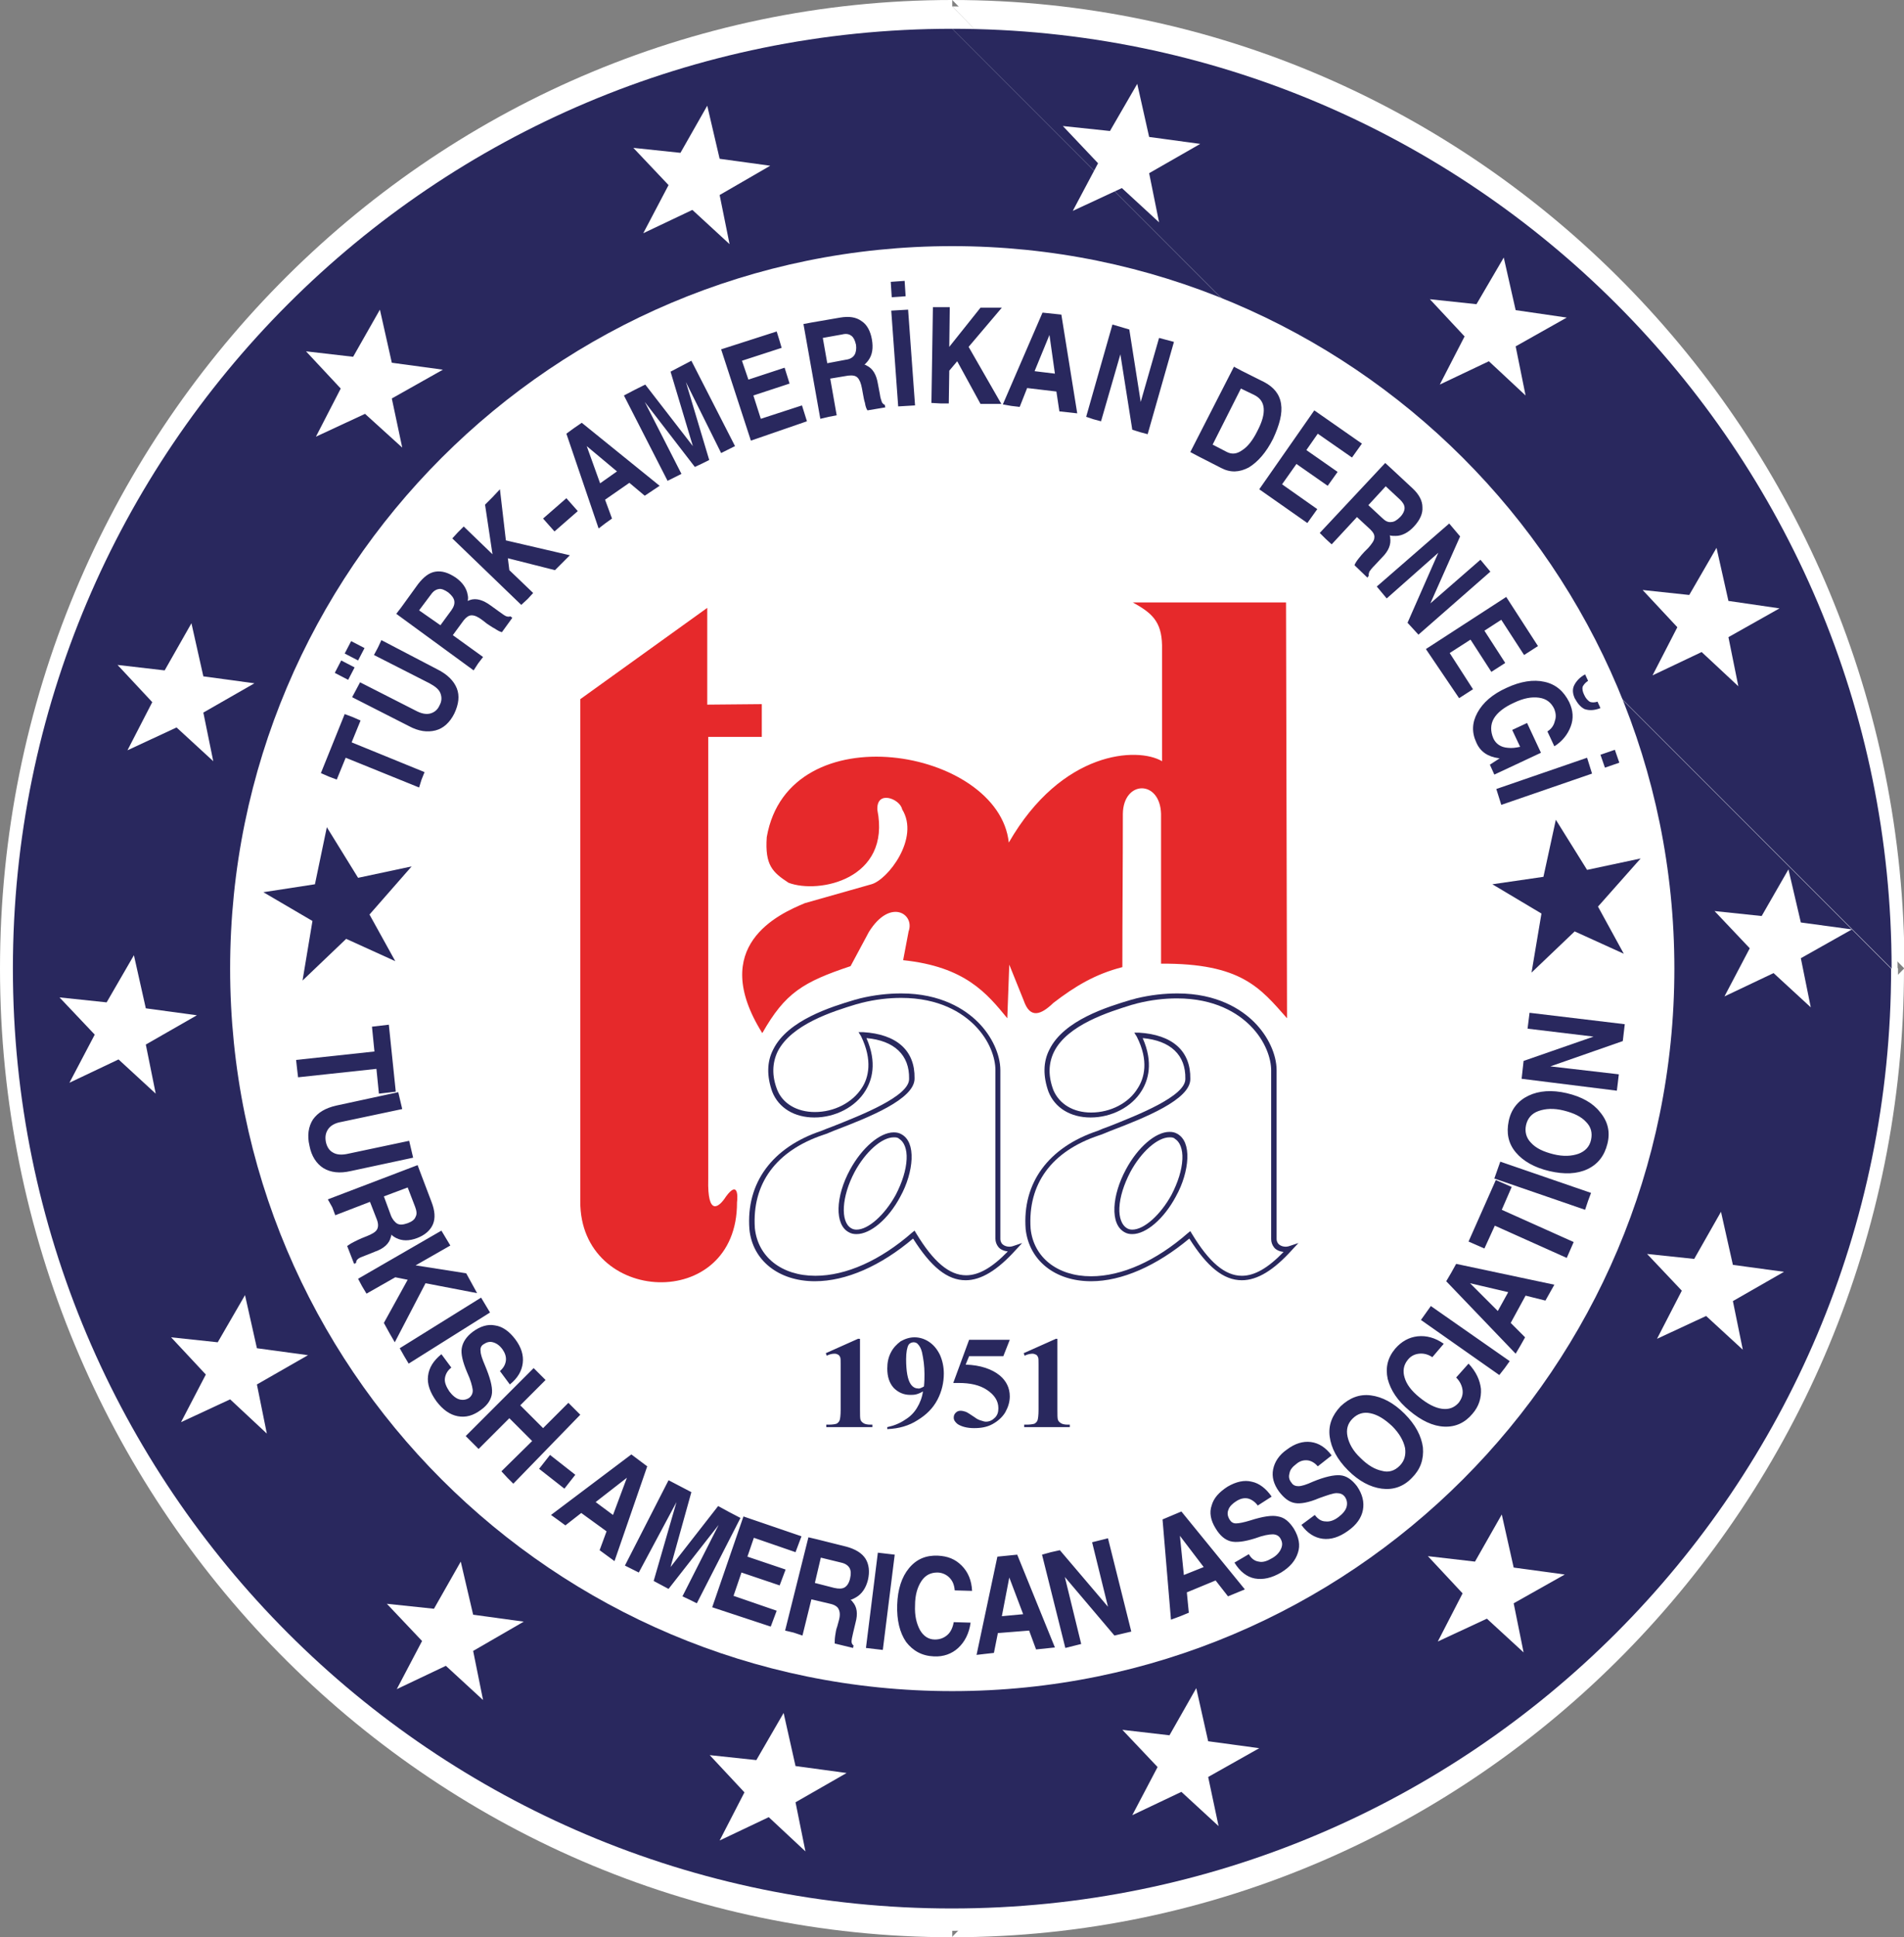
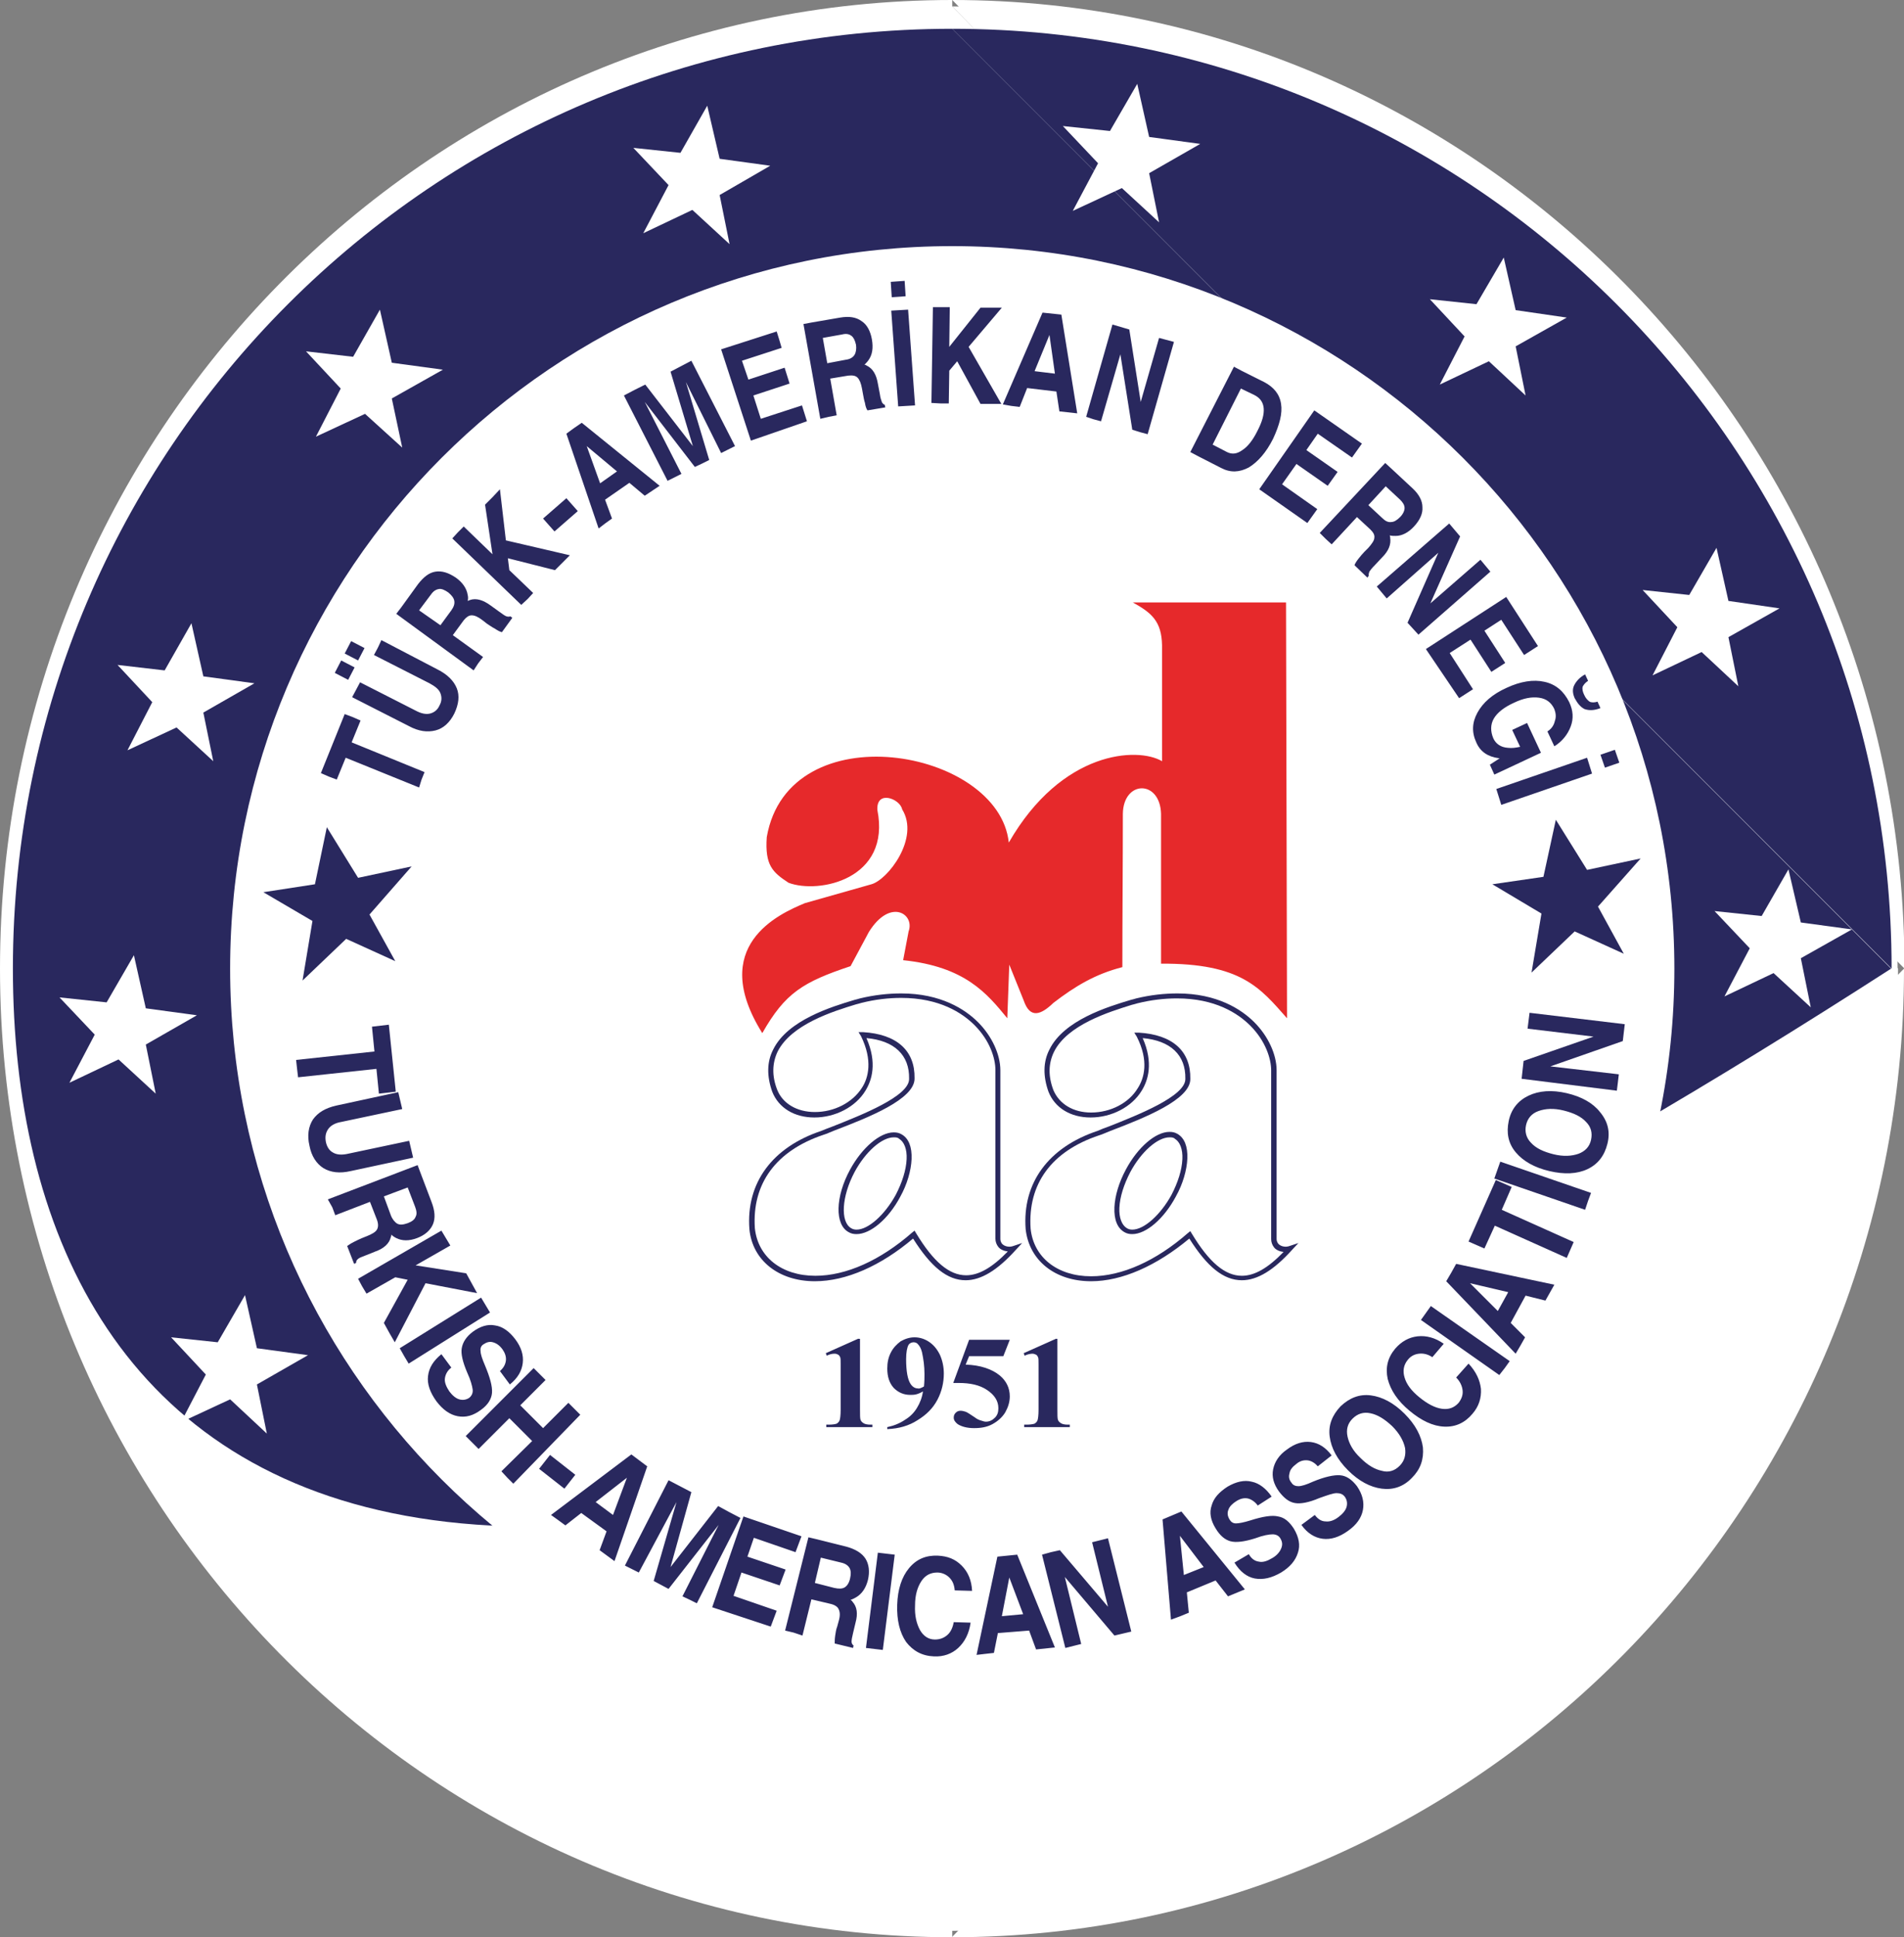
<svg xmlns="http://www.w3.org/2000/svg" version="1.1" id="katman_1" x="0px" y="0px" viewBox="0 0 383.9 390.4" style="enable-background:new 0 0 383.9 390.4;" xml:space="preserve">
  <rect x="0" y="0" width="383.9" height="390.4" fill="#808080" stroke="none" />
  <style type="text/css">
	.st0{fill:#FFFFFF;}
	.st1{fill-rule:evenodd;clip-rule:evenodd;fill:#29285E;}
	.st2{fill-rule:evenodd;clip-rule:evenodd;fill:#FFFFFF;}
	.st3{fill:#29285E;}
	.st4{fill-rule:evenodd;clip-rule:evenodd;fill:#E6292B;}
</style>
  <path class="st0" d="M383.9,195.2c0,107.6-86.1,195.2-192,195.2" />
  <path class="st0" d="M192,0c105.8,0,192,87.6,192,195.2" />
  <path class="st0" d="M192,390.4C86.1,390.4,0,302.8,0,195.2C0,87.6,86.1,0,192,0" />
  <path class="st0" d="M382.6,195.2C382.6,88.3,297.1,1.3,192,1.3" />
  <path class="st0" d="M192,1.3C86.8,1.3,1.3,88.3,1.3,195.2c0,106.9,85.5,193.9,190.7,193.9c105.1,0,190.7-87,190.7-193.9" />
-   <path class="st1" d="M381.3,195.2c0,104.6-84.8,189.4-189.4,189.4C87.4,384.6,2.6,299.8,2.6,195.2C2.6,90.6,87.4,5.8,192,5.8" />
+   <path class="st1" d="M381.3,195.2C87.4,384.6,2.6,299.8,2.6,195.2C2.6,90.6,87.4,5.8,192,5.8" />
  <path class="st1" d="M192,5.8c104.6,0,189.4,84.8,189.4,189.4" />
  <polygon class="st2" points="228.3,365.8 233.4,356.1 226.3,348.6 235.8,349.7 241.2,340.2 243.6,350.9 253.9,352.3 243.6,358.1   245.7,368 238.2,361.1 " />
  <polygon class="st2" points="289.9,330.8 294.9,321.1 287.9,313.6 297.4,314.7 302.8,305.2 305.2,315.9 315.5,317.3 305.2,323.1   307.2,333 299.8,326.2 " />
  <polygon class="st2" points="334.1,269.8 339.1,260.1 332.1,252.7 341.6,253.7 347,244.2 349.4,254.9 359.7,256.3 349.4,262.2   351.4,272 344,265.2 " />
  <polygon class="st2" points="347.7,200.8 352.8,191.1 345.7,183.6 355.2,184.6 360.6,175.2 363.1,185.9 373.4,187.3 363.1,193.1   365.1,203 357.6,196.1 " />
  <polygon class="st2" points="333.2,136.1 338.2,126.4 331.2,118.9 340.6,119.9 346.1,110.4 348.5,121.1 358.8,122.6 348.5,128.4   350.5,138.3 343.1,131.4 " />
  <polygon class="st2" points="290.3,77.5 295.3,67.8 288.3,60.3 297.7,61.3 303.2,51.9 305.6,62.5 315.9,64 305.6,69.8 307.6,79.7   300.2,72.8 " />
  <polyline class="st2" points="229.3,16.9 231.7,27.6 242,29 231.7,34.9 233.7,44.8 226.2,37.9 216.3,42.5 221.4,32.9 214.3,25.4   223.8,26.4 229.3,16.9 " />
  <polygon class="st2" points="129.7,47 134.8,37.3 127.7,29.8 137.2,30.8 142.6,21.3 145.1,32 155.3,33.4 145.1,39.3 147.1,49.2   139.6,42.3 " />
  <polygon class="st2" points="145.1,370.9 150.1,361.2 143.1,353.7 152.5,354.7 158,345.2 160.4,355.9 170.7,357.3 160.4,363.2   162.4,373.1 155,366.2 " />
  <polygon class="st2" points="63.7,88 68.7,78.3 61.7,70.8 71.2,71.9 76.6,62.4 79,73.1 89.3,74.5 79,80.3 81.1,90.2 73.6,83.4 " />
  <polygon class="st2" points="25.7,151.2 30.7,141.5 23.7,134 33.2,135.1 38.6,125.6 41,136.3 51.3,137.7 41,143.6 43,153.4   35.6,146.6 " />
  <polygon class="st2" points="14,218.2 19.1,208.5 12,201 21.5,202 27,192.5 29.4,203.2 39.7,204.6 29.4,210.5 31.4,220.4   23.9,213.5 " />
  <polygon class="st2" points="36.5,286.6 41.5,277 34.5,269.5 43.9,270.5 49.4,261 51.8,271.7 62.1,273.1 51.8,279 53.8,288.9   46.4,282 " />
-   <polygon class="st2" points="80,340.4 85.1,330.7 78,323.2 87.5,324.2 92.9,314.7 95.4,325.4 105.6,326.8 95.4,332.7 97.4,342.6   89.9,335.7 " />
  <path class="st2" d="M192,49.6c80.4,0,145.6,65.2,145.6,145.6c0,80.4-65.2,145.6-145.6,145.6c-80.4,0-145.6-65.2-145.6-145.6  C46.4,114.8,111.6,49.6,192,49.6" />
  <path class="st3" d="M325.6,151.1l0.9,2.6l-2.9,1l-0.9-2.6L325.6,151.1z M301.7,159l18.3-6.3l0.5,1.6l0.5,1.6l-18.3,6.3l-0.5-1.6  L301.7,159z M317.5,140.7c-0.4-0.9-0.5-1.8-0.1-2.6c0.4-0.8,1.1-1.6,2.2-2.2l0.6,1.3c-0.6,0.4-0.9,0.8-1.1,1.2c-0.1,0.4,0,1,0.3,1.6  c0.3,0.7,0.7,1.1,1.1,1.4c0.4,0.2,1,0.2,1.6,0l0.6,1.3c-1.3,0.5-2.3,0.5-3.2,0.2C318.7,142.5,318.1,141.8,317.5,140.7 M297.7,149.7  c-1-2.1-0.9-4.1,0.2-6.1c1.1-2,3-3.7,5.9-5c2.8-1.3,5.4-1.7,7.6-1.2c2.3,0.5,3.9,1.9,5,4.1c0.8,1.7,0.9,3.3,0.3,4.9  c-0.6,1.6-1.7,3-3.3,4l-1.4-3c0.8-0.5,1.3-1.2,1.5-2.1c0.3-0.8,0.2-1.6-0.1-2.4c-0.6-1.3-1.6-2.1-3.1-2.3c-1.5-0.2-3.1,0.1-5,1  c-2,0.9-3.4,2-4.1,3.2c-0.7,1.2-0.7,2.6-0.1,4l0,0c0.5,1.1,1.5,1.8,2.9,1.9c0.8,0.1,1.6,0,2.5-0.2l-1.6-3.4l3-1.4l2.8,6l-9.4,4.4  l-0.9-2l2-1.3l-0.2,0C300,152.5,298.5,151.5,297.7,149.7 M287.5,130.8L287.5,130.8l16.2-10.5l6.4,9.9l-1.4,0.9l-1.4,0.9l-4.6-7.1  l-3.4,2.2l4.2,6.5l-1.4,0.9l-1.4,0.9l-4.2-6.5l-4.2,2.7l4.7,7.3l-1.4,0.9l-1.4,0.9L287.5,130.8z M279.6,120.6L279.6,120.6l-1-1.2  l-1-1.2l14.6-12.7l1.1,1.3l1.1,1.3l-6,13.5l10.1-8.8l1,1.2l1,1.2L286,127.9l-1.1-1.2l-1.1-1.2l6.2-14.1L279.6,120.6z M275.9,101.8  L275.9,101.8l2.8,2.6c0.6,0.6,1.2,0.9,1.8,0.8c0.6,0,1.2-0.4,1.8-1c0.6-0.6,0.9-1.3,0.9-1.8c0-0.6-0.3-1.1-0.9-1.7l-2.9-2.7  L275.9,101.8z M266.1,107.4l13.2-14.1l1.2,1.1l4.3,4c1.3,1.2,2,2.5,2,3.8c0.1,1.3-0.5,2.6-1.7,3.9c-1.1,1.2-2.4,1.9-3.7,1.9  c-0.4,0-0.8,0-1.2-0.1c0.1,0.2,0.1,0.3,0.1,0.5c0.2,1.3-0.3,2.6-1.6,3.9l-1.5,1.6c-0.6,0.6-0.9,1-1.1,1.3c-0.1,0.3-0.2,0.6-0.1,0.8  l-0.3,0.4l-2.6-2.5c0.1-0.3,0.4-0.8,0.8-1.3c0.4-0.5,0.8-1,1.2-1.4l0.8-0.8c0.7-0.8,1.2-1.5,1.2-2c0.1-0.6-0.2-1.1-0.8-1.7l-2.7-2.5  l-5.1,5.5l-1.2-1.1L266.1,107.4z M253.9,98.6L253.9,98.6L265,82.7l9.6,6.7l-1,1.4l-1,1.4l-6.9-4.8l-2.3,3.3l6.3,4.4l-1,1.4l-1,1.4  l-6.3-4.4l-2.9,4.1l7.1,5l-1,1.4l-1,1.4L253.9,98.6z M244.5,89.6L244.5,89.6l2.9,1.5c1,0.5,2,0.4,3.1-0.4c1.1-0.7,2.1-2,3-3.8  c1-1.9,1.4-3.4,1.3-4.6c-0.1-1.2-0.7-2.1-1.9-2.7l-2.7-1.3L244.5,89.6z M240,91.1l8.8-17.2l1.5,0.8l4.6,2.3c1.9,1,3.1,2.4,3.4,4.4  c0.3,1.9-0.3,4.2-1.6,7c-1.4,2.8-3.1,4.7-4.9,5.8c-1.9,1-3.7,1.1-5.6,0.1l-4.5-2.3L240,91.1z M222,84.9L222,84.9l-1.5-0.4L219,84  l5.3-18.6l1.7,0.5l1.7,0.5L230,81l3.7-12.9l1.5,0.4l1.5,0.4l-5.3,18.6l-1.5-0.4l-1.6-0.5l-2.4-15.2L222,84.9z M211.6,67.5l-3,7.3  l4.1,0.5L211.6,67.5L211.6,67.5z M202.2,81.5l8-18.5l1.9,0.2l1.9,0.2l3.2,19.9l-1.8-0.2l-1.8-0.2l-0.6-4l-5.9-0.7l-1.5,3.8l-1.7-0.2  L202.2,81.5z M187.8,81.2l0.3-19.3l1.7,0l1.7,0l-0.1,8l6.3-7.9l2.1,0l2.2,0l-6.7,7.9l6.6,11.5l-2.1,0l-2.1,0l-4.7-8.6l-1.6,1.9  l-0.1,6.6l-1.7,0L187.8,81.2z M179.6,56.8l2.8-0.2l0.2,3.1l-2.8,0.2L179.6,56.8z M181.1,81.9l-1.4-19.3l1.7-0.1l1.7-0.1l1.4,19.3  l-1.7,0.1L181.1,81.9z M166.8,73.2L166.8,73.2l3.7-0.7c0.9-0.1,1.5-0.5,1.8-1c0.3-0.5,0.4-1.2,0.3-2c-0.2-0.9-0.5-1.5-0.9-1.8  c-0.5-0.4-1.1-0.5-1.9-0.3l-3.9,0.7L166.8,73.2z M165.4,84.4l-3.4-19.1l1.6-0.3l5.8-1c1.8-0.3,3.2-0.1,4.3,0.7  c1.1,0.7,1.8,2,2.1,3.7c0.3,1.7,0.1,3.1-0.7,4.2c-0.2,0.3-0.5,0.6-0.8,0.9c0.2,0,0.3,0.1,0.5,0.2c1.2,0.6,1.9,1.8,2.2,3.6l0.4,2.1  c0.1,0.8,0.3,1.3,0.4,1.6c0.1,0.3,0.4,0.5,0.6,0.6l0.1,0.5l-3.6,0.6c-0.2-0.3-0.4-0.8-0.5-1.5c-0.2-0.6-0.3-1.3-0.4-1.8l-0.2-1.1  c-0.2-1.1-0.5-1.8-0.9-2.2c-0.4-0.4-1-0.5-1.9-0.4l-3.6,0.6l1.3,7.4l-1.6,0.3L165.4,84.4z M151.4,88.8L151.4,88.8l-6-18.4l11.2-3.6  l0.5,1.6l0.5,1.7l-8,2.6l1.3,3.8l7.3-2.4l0.5,1.6l0.5,1.6l-7.3,2.4l1.5,4.7l8.3-2.7l0.5,1.6l0.5,1.6L151.4,88.8z M137.4,95.5  L137.4,95.5l-1.4,0.7l-1.4,0.7l-8.8-17.2l2.1-1.1l2.2-1.1l9.6,12.4h0l-4.5-15l2.1-1.1l2.1-1.1l8.8,17.2l-1.4,0.7l-1.4,0.7L138.3,77  l4.7,15.7l-1.4,0.7l-1.5,0.7L130,81l0,0L137.4,95.5z M118.3,89.9l2.7,7.5l3.4-2.4L118.3,89.9L118.3,89.9z M120.7,106.5l-6.5-19.1  l1.5-1.1l1.6-1.1L133,97.9l-1.5,1l-1.5,1l-3.1-2.6l-4.9,3.4l1.4,3.8l-1.4,1L120.7,106.5z M109.5,104.5l4.7-4.1l2.3,2.6l-4.7,4.1  L109.5,104.5z M105.1,121.9l-13.9-13.4l1.1-1.2l1.2-1.2l5.8,5.6l-1.5-10l1.5-1.5l1.5-1.6l1.2,10.3l12.9,3l-1.5,1.5l-1.5,1.5  l-9.5-2.4l0.3,2.4l4.8,4.6l-1.1,1.2L105.1,121.9z M88.8,126L88.8,126L91,123c0.5-0.7,0.7-1.3,0.6-1.9c-0.1-0.6-0.5-1.1-1.2-1.7  c-0.7-0.5-1.4-0.8-1.9-0.7c-0.6,0.1-1.1,0.4-1.6,1.1l-2.4,3.2L88.8,126z M95.5,135.1l-15.6-11.4l1-1.3l3.4-4.7  c1.1-1.4,2.2-2.3,3.5-2.5c1.3-0.2,2.6,0.2,4.1,1.2c1.4,1,2.2,2.2,2.4,3.5c0.1,0.4,0.1,0.8,0,1.2c0.2-0.1,0.3-0.1,0.5-0.2  c1.2-0.4,2.6,0,4.1,1.1l1.8,1.3c0.7,0.5,1.1,0.8,1.4,0.9c0.3,0.1,0.6,0.1,0.8,0l0.4,0.3l-2.1,2.9c-0.4-0.1-0.8-0.3-1.4-0.7  c-0.6-0.3-1.1-0.7-1.6-1l-0.9-0.7c-0.9-0.7-1.6-1-2.2-1c-0.6,0-1.1,0.4-1.6,1l-2.2,3l6.1,4.4l-1,1.3L95.5,135.1z M69.5,131.7  l1.3-2.5l2.7,1.4l-1.3,2.5L69.5,131.7z M67.5,135.6l1.3-2.5l2.7,1.4l-1.3,2.5L67.5,135.6z M88.2,134.9c2,1,3.3,2.3,3.9,3.8  c0.6,1.5,0.4,3.2-0.5,5.1c-0.9,1.8-2.2,3-3.8,3.4c-1.6,0.4-3.4,0.2-5.4-0.9L71,140.5l0.8-1.5l0.8-1.5l11.2,5.7  c1.1,0.6,2.1,0.8,2.9,0.6c0.8-0.2,1.5-0.7,1.9-1.6c0.5-0.9,0.5-1.7,0.2-2.5c-0.3-0.8-1.1-1.4-2.2-2l-11.2-5.7l0.8-1.5l0.7-1.5  L88.2,134.9z M84.5,158.7l-14.8-6l-1.8,4.4l-1.6-0.6l-1.6-0.7l4.8-11.9l1.6,0.6l1.6,0.7l-1.8,4.4l14.7,6l-0.6,1.5L84.5,158.7z" />
  <path class="st3" d="M326.4,216.5L326.4,216.5l-0.2,1.7l-0.2,1.6l-19.2-2.4l0.2-1.8l0.2-1.8l14.1-4.9l-13.3-1.6l0.2-1.6l0.2-1.6  l19.2,2.3l-0.2,1.7l-0.2,1.7l-14.6,5.1L326.4,216.5z M320.8,229.7c0.3-1.4,0-2.6-1-3.6c-1-1.1-2.5-1.8-4.5-2.3  c-2-0.5-3.7-0.4-5.1,0.1c-1.4,0.5-2.2,1.5-2.5,2.8c-0.3,1.3,0,2.6,1,3.6c1,1.1,2.5,1.8,4.5,2.3c2,0.5,3.7,0.4,5.1-0.1  C319.6,232,320.5,231.1,320.8,229.7 M324.1,230.5c-0.6,2.4-1.9,4.1-4,5.1c-2.1,1-4.7,1.1-7.7,0.4c-3-0.7-5.3-2-6.8-3.8  c-1.5-1.8-1.9-3.9-1.4-6.3c0.5-2.4,1.9-4.1,4-5.1c2.1-1,4.7-1.2,7.7-0.5c3,0.7,5.3,2,6.7,3.8C324.2,226,324.7,228.1,324.1,230.5   M319.6,243.8l-18.3-6.3l0.6-1.7l0.6-1.7l18.3,6.3l-0.6,1.6L319.6,243.8z M315.9,253.5l-14.5-6.5l-2.1,4.6l-1.6-0.7l-1.6-0.7  l5.5-12.4l1.6,0.7l1.6,0.7l-2,4.6l14.5,6.5l-0.7,1.6L315.9,253.5z M296.4,258.6l5.6,5.6l2.1-3.8L296.4,258.6L296.4,258.6z   M305.6,272.8l-14-14.6l1-1.7l1-1.8l19.8,4.2l-0.9,1.6l-0.9,1.6l-4-1l-3,5.5l2.9,2.9l-0.9,1.6L305.6,272.8z M302.3,277.1L286.5,266  l1-1.4l1-1.4l15.9,11.1l-1,1.4L302.3,277.1z M296.1,274.8L296.1,274.8c1.5,1.6,2.3,3.3,2.5,5.1c0.1,1.8-0.4,3.5-1.7,5  c-1.5,1.8-3.4,2.7-5.7,2.6c-2.3-0.1-4.6-1.2-7-3.2c-2.4-2-3.8-4.1-4.4-6.4c-0.5-2.3,0-4.3,1.5-6.1c1.3-1.5,2.8-2.3,4.5-2.5  c1.8-0.2,3.6,0.3,5.3,1.5l-2.3,2.7c-0.9-0.6-1.8-0.8-2.7-0.7c-0.9,0.1-1.7,0.5-2.3,1.3c-0.8,1-1,2.2-0.6,3.5c0.4,1.4,1.4,2.7,3,4  c1.6,1.3,3.1,2.1,4.5,2.3c1.4,0.2,2.5-0.2,3.4-1.2c0.6-0.8,0.9-1.6,0.8-2.5c-0.1-0.9-0.5-1.8-1.3-2.6L296.1,274.8z M282.2,295.4  c1-1,1.3-2.2,1.1-3.6c-0.3-1.4-1.1-2.9-2.6-4.4c-1.5-1.4-2.9-2.3-4.4-2.6c-1.4-0.3-2.6,0.1-3.6,1.1c-1,1-1.3,2.2-1,3.6  c0.3,1.4,1.1,2.9,2.6,4.3c1.5,1.5,2.9,2.3,4.3,2.6C280,296.8,281.2,296.4,282.2,295.4 M284.7,297.8c-1.7,1.8-3.8,2.5-6.1,2.2  c-2.3-0.3-4.6-1.5-6.8-3.7c-2.2-2.2-3.4-4.5-3.7-6.8c-0.3-2.3,0.5-4.3,2.2-6.1c1.8-1.7,3.8-2.5,6.1-2.2c2.3,0.3,4.6,1.5,6.8,3.7  c2.2,2.2,3.4,4.5,3.7,6.8C287.1,294.1,286.4,296.1,284.7,297.8 M265.7,295.5L265.7,295.5c-0.6-0.7-1.3-1.1-2-1.2  c-0.8-0.1-1.6,0.1-2.3,0.7c-0.8,0.6-1.3,1.2-1.4,1.9c-0.2,0.7-0.1,1.3,0.4,1.9c0.3,0.5,0.8,0.7,1.4,0.7c0.6,0,1.6-0.3,2.9-0.9  c2.4-1,4.3-1.4,5.5-1.3c1.3,0.1,2.4,0.9,3.4,2.2c1.1,1.6,1.5,3.2,1.2,4.8c-0.3,1.6-1.3,3-3,4.2c-1.8,1.3-3.5,1.8-5.1,1.6  c-1.6-0.2-3.1-1.1-4.3-2.8l2.7-2c0.6,0.8,1.3,1.3,2.2,1.3c0.8,0.1,1.7-0.2,2.6-0.9c0.8-0.6,1.4-1.3,1.6-2c0.2-0.7,0.1-1.4-0.3-2  c-0.4-0.6-1-0.8-1.7-0.8c-0.7,0-1.8,0.4-3.5,1c-2.1,0.9-3.8,1.2-4.9,1c-1.2-0.2-2.2-1-3.2-2.3c-1.1-1.5-1.5-3-1.2-4.5  c0.3-1.5,1.2-2.9,2.8-4c1.6-1.2,3.2-1.7,4.8-1.5c1.6,0.2,3,1.1,4.2,2.7L265.7,295.5z M253.6,303.4L253.6,303.4  c-0.5-0.7-1.2-1.2-1.9-1.4c-0.8-0.2-1.6,0-2.4,0.5c-0.8,0.5-1.4,1.1-1.6,1.7c-0.3,0.7-0.2,1.3,0.2,2c0.3,0.5,0.7,0.8,1.3,0.8  c0.6,0,1.6-0.2,2.9-0.6c2.5-0.8,4.4-1.1,5.6-0.8c1.3,0.2,2.3,1.1,3.2,2.5c1,1.7,1.3,3.3,0.8,4.8c-0.5,1.6-1.6,2.9-3.4,4  c-1.9,1.1-3.6,1.5-5.3,1.2c-1.6-0.3-3-1.4-4.1-3.2l2.9-1.7c0.5,0.9,1.2,1.4,2,1.5c0.8,0.2,1.7-0.1,2.7-0.7c0.9-0.5,1.5-1.2,1.8-1.9  c0.3-0.7,0.3-1.3-0.1-2c-0.3-0.6-0.9-0.9-1.6-0.9c-0.7,0-1.9,0.2-3.5,0.8c-2.2,0.7-3.9,0.9-5,0.6c-1.1-0.3-2.1-1.1-3-2.6  c-1-1.6-1.3-3.2-0.8-4.6c0.4-1.5,1.5-2.7,3.2-3.8c1.7-1,3.4-1.4,4.9-1c1.5,0.3,2.9,1.4,4,3L253.6,303.4z M237.9,309.5l0.8,7.9l4-1.6  L237.9,309.5L237.9,309.5z M236.1,326.4l-1.7-20.2l1.9-0.8l1.9-0.8l12.8,15.7l-1.7,0.7l-1.7,0.7l-2.5-3.2l-5.8,2.4l0.4,4.1l-1.7,0.7  L236.1,326.4z M218,331.3L218,331.3l-1.6,0.4l-1.6,0.4l-4.7-18.8l1.8-0.5l1.8-0.4l9.7,11.4l-3.2-13l1.6-0.4l1.6-0.4l4.7,18.8  l-1.7,0.4l-1.7,0.4l-10-11.8L218,331.3z M203.5,317.9l-1.5,7.8l4.3-0.4L203.5,317.9L203.5,317.9z M196.9,333.5l4.2-19.8l2-0.2l2-0.2  l7.6,18.7l-1.9,0.2l-1.9,0.2l-1.4-3.8l-6.3,0.5l-0.8,4l-1.8,0.2L196.9,333.5z M195.7,327L195.7,327c-0.3,2.2-1.2,3.9-2.5,5.1  c-1.3,1.2-3,1.8-4.9,1.7c-2.4-0.1-4.2-1.1-5.6-2.9c-1.3-1.9-1.9-4.4-1.8-7.5c0.1-3.1,0.9-5.6,2.4-7.4c1.5-1.8,3.4-2.6,5.8-2.5  c2,0.1,3.5,0.7,4.8,2c1.3,1.3,2,3,2.1,5.1l-3.5-0.1c-0.1-1.1-0.4-1.9-1.1-2.6c-0.6-0.6-1.5-1-2.4-1c-1.3,0-2.4,0.5-3.2,1.7  c-0.8,1.2-1.3,2.8-1.3,4.9c-0.1,2.1,0.3,3.7,1,5c0.7,1.2,1.7,1.9,3,1.9c1,0,1.8-0.3,2.5-0.9c0.7-0.6,1.1-1.5,1.3-2.6L195.7,327z   M174.6,332.1l2.4-19.2l1.7,0.2l1.7,0.2l-2.4,19.2l-1.7-0.2L174.6,332.1z M164.3,319L164.3,319l3.9,1c0.9,0.2,1.6,0.2,2.1-0.1  c0.5-0.3,0.9-0.9,1.1-1.8c0.2-0.9,0.2-1.5-0.1-2.1c-0.3-0.5-0.8-0.9-1.7-1.1l-4.1-1L164.3,319z M158.3,328.6l4.7-18.8l1.7,0.4l6,1.5  c1.8,0.5,3.1,1.3,3.8,2.4c0.7,1.1,0.9,2.6,0.5,4.3c-0.4,1.6-1.2,2.8-2.4,3.5c-0.4,0.2-0.7,0.4-1.1,0.5c0.1,0.1,0.3,0.2,0.4,0.4  c0.9,1,1.1,2.4,0.6,4.2l-0.5,2.1c-0.2,0.8-0.3,1.4-0.3,1.7c0,0.3,0.1,0.6,0.4,0.8l-0.1,0.5l-3.7-0.9c0-0.4,0-0.9,0.1-1.6  c0.1-0.7,0.2-1.3,0.4-1.8l0.3-1.1c0.3-1,0.3-1.8,0-2.4c-0.2-0.5-0.8-0.9-1.7-1.1l-3.8-0.9l-1.8,7.3L160,329L158.3,328.6z   M143.6,323.9L143.6,323.9l6.3-18.3l11.7,4l-0.6,1.6l-0.6,1.6l-8.4-2.9l-1.3,3.8l7.7,2.6l-0.6,1.6l-0.6,1.6l-7.7-2.6l-1.6,4.7l8.7,3  l-0.6,1.6l-0.6,1.6L143.6,323.9z M128.8,316.9L128.8,316.9l-1.4-0.7l-1.4-0.7l8.8-17.2l2.3,1.2l2.3,1.2l-4.2,15.1l9.6-12.3l2.2,1.2  l2.3,1.2l-8.8,17.2l-1.4-0.7l-1.5-0.7l7.3-14.4l-10.1,12.9l-1.5-0.8l-1.5-0.8l4.6-15.9l0,0L128.8,316.9z M126.4,297.8l-6.3,4.9  l3.5,2.6L126.4,297.8L126.4,297.8z M111.1,305.3l16.2-12.2l1.6,1.2l1.6,1.2l-6.6,19.1l-1.5-1.1l-1.5-1.1l1.4-3.8l-5.1-3.7l-3.2,2.5  l-1.5-1.1L111.1,305.3z M110.9,293.2l5.1,4l-2.2,2.8l-5.1-4L110.9,293.2z M93.9,289.4l13.7-13.7l1.2,1.2l1.2,1.2l-5.1,5.1l4.6,4.6  l5.1-5.1l1.2,1.2l1.2,1.2L103.5,299l-1.2-1.2l-1.2-1.3l6.2-6.1l-4.6-4.6l-6.2,6.2l-1.2-1.2L93.9,289.4z M100.8,276.3L100.8,276.3  c0.7-0.6,1.1-1.3,1.2-2.1c0.1-0.8-0.2-1.6-0.7-2.3c-0.6-0.8-1.2-1.2-1.9-1.4c-0.7-0.2-1.3,0-1.9,0.4c-0.5,0.3-0.7,0.8-0.6,1.4  c0,0.6,0.3,1.5,0.9,2.9c1,2.4,1.5,4.2,1.4,5.5c-0.1,1.2-0.8,2.4-2.2,3.4c-1.6,1.2-3.1,1.6-4.7,1.3c-1.6-0.3-3-1.3-4.3-3  c-1.3-1.8-1.9-3.5-1.7-5.1c0.2-1.7,1.1-3.1,2.7-4.4l2,2.7c-0.8,0.6-1.2,1.4-1.3,2.2c-0.1,0.8,0.3,1.7,0.9,2.6c0.6,0.8,1.3,1.4,2,1.6  c0.7,0.2,1.4,0.1,2-0.3c0.5-0.4,0.8-1,0.7-1.7c-0.1-0.7-0.4-1.9-1.1-3.4c-0.9-2.1-1.3-3.8-1.1-4.9c0.2-1.2,0.9-2.3,2.2-3.3  c1.5-1.1,3-1.6,4.5-1.3c1.5,0.2,2.9,1.2,4.1,2.8c1.2,1.6,1.7,3.2,1.5,4.8c-0.2,1.6-1,3-2.6,4.3L100.8,276.3z M80.6,271.7L97,261.5  l0.9,1.5l0.9,1.5l-16.4,10.3l-0.9-1.5L80.6,271.7z M72.2,257.7L89,248l0.9,1.5l0.9,1.5l-7,4l10.2,1.6l1.1,2l1.1,2l-10.4-2l-6.2,11.9  l-1.1-1.9l-1.1-2l4.8-8.7l-2.5-0.5l-5.8,3.3l-0.9-1.5L72.2,257.7z M77.4,241.1L77.4,241.1l1.4,3.8c0.3,0.8,0.8,1.4,1.3,1.7  c0.6,0.3,1.2,0.2,2.1-0.1c0.8-0.3,1.4-0.7,1.6-1.3c0.3-0.5,0.2-1.2-0.1-2l-1.5-3.9L77.4,241.1z M66.1,241.7l18.1-6.9l0.6,1.6  l2.2,5.8c0.7,1.8,0.8,3.3,0.3,4.5c-0.5,1.2-1.6,2.2-3.2,2.8c-1.6,0.6-3,0.6-4.2,0c-0.4-0.2-0.7-0.4-1-0.7c0,0.2,0,0.3-0.1,0.5  c-0.3,1.3-1.4,2.3-3.1,2.9l-2,0.8c-0.8,0.3-1.3,0.5-1.5,0.7c-0.3,0.2-0.4,0.5-0.4,0.8l-0.4,0.2l-1.4-3.6c0.3-0.2,0.7-0.5,1.3-0.8  c0.6-0.3,1.2-0.6,1.7-0.8l1-0.4c1-0.4,1.7-0.8,2-1.3c0.3-0.5,0.3-1.2,0-2l-1.4-3.6l-7,2.7l-0.6-1.6L66.1,241.7z M70.7,236  c-2.2,0.5-4,0.3-5.5-0.6c-1.4-0.9-2.4-2.4-2.8-4.5c-0.5-2.1-0.2-3.9,0.7-5.3c1-1.4,2.5-2.3,4.7-2.8l12.5-2.7l0.4,1.7l0.4,1.7  l-12.3,2.6c-1.2,0.2-2.1,0.7-2.6,1.4c-0.5,0.7-0.7,1.5-0.5,2.6c0.2,1,0.7,1.8,1.5,2.2c0.7,0.4,1.7,0.5,3,0.2l12.3-2.6l0.4,1.7  l0.4,1.7L70.7,236z M59.7,213.6l15.8-1.7l-0.5-5l1.7-0.2l1.7-0.2l1.4,13.5l-1.7,0.2l-1.7,0.2l-0.5-5l-15.8,1.7l-0.2-1.7L59.7,213.6z  " />
  <path class="st3" d="M172.7,248.7c-0.6,0-1.1-0.1-1.6-0.4c-2.8-1.5-2.7-7.1,0.3-12.6c2.4-4.4,6-7.5,8.8-7.5c0.6,0,1.1,0.1,1.6,0.4  c1.4,0.8,2.1,2.5,2,5c-0.1,2.3-0.9,5.1-2.3,7.6C179.1,245.7,175.5,248.7,172.7,248.7 M180.2,229.2c-2.4,0-5.7,2.9-7.9,7  c-2.6,4.9-2.9,10-0.7,11.3c0.3,0.2,0.7,0.3,1.1,0.3c2.4,0,5.7-3,7.9-7c1.3-2.5,2.1-5,2.2-7.2c0.1-2-0.5-3.5-1.5-4.1  C181,229.2,180.6,229.2,180.2,229.2" />
  <path class="st3" d="M164.3,258.2c-7.3,0-12.6-4.2-13.2-10.5c-0.7-9.3,4.6-16.5,14.5-19.8c0.7-0.3,1.5-0.6,2.3-0.9  c5.8-2.3,15.5-6.1,15.4-9.6c0.1-4.8-3-7.7-8.6-8.2c2.2,5,1.1,8.5-0.2,10.6c-2,3.3-6.1,5.4-10.3,5.4c-4,0-7.2-1.9-8.5-5.2  c-1.1-3.1-1.1-6,0.2-8.5c2.9-5.9,11.7-8.6,16.4-10c0.4-0.1,0.8-0.2,1.1-0.3c2.9-0.7,5.7-1,8.3-1c8,0,12.9,3.2,15.5,5.8  c2.8,2.8,4.5,6.5,4.5,9.7v34v0c0,0.3,0.1,0.6,0.3,0.9c0.5,0.6,1.5,0.8,2.3,0.5l1.8-0.6l-1.3,1.4c-3.7,4.1-7,6.1-10.1,6.1  c-3.7,0-7-2.7-10.6-8.4C177.6,255.1,170.6,258.2,164.3,258.2 M173.1,208l0.9,0c6.8,0.4,10.5,3.7,10.4,9.3c0.1,4.2-9.3,7.9-16.1,10.5  c-0.8,0.3-1.6,0.7-2.3,0.9c-9.5,3.2-14.4,9.8-13.8,18.8c0.6,5.8,5.4,9.6,12.2,9.6c6.2,0,13.1-3.1,19.5-8.7l0.5-0.4l0.3,0.5  c3.5,5.8,6.7,8.5,10.1,8.5c2.6,0,5.3-1.6,8.4-4.8c-0.8-0.1-1.5-0.4-1.9-0.9c-0.4-0.5-0.6-1.1-0.6-1.7v-34c0-2.3-1.1-5.9-4.2-9  c-2.5-2.5-7.1-5.5-14.8-5.5c-2.5,0-5.2,0.3-8,1c-0.3,0.1-0.7,0.2-1.1,0.3c-4.6,1.4-13,4-15.8,9.5c-1.1,2.3-1.2,4.9-0.1,7.7  c1.1,2.8,4,4.5,7.6,4.5c3.9,0,7.6-1.9,9.5-4.9c1.3-2,2.2-5.5-0.2-10.4L173.1,208z" />
  <path class="st3" d="M228.3,248.7c-0.6,0-1.1-0.1-1.6-0.4c-1.4-0.8-2.1-2.5-2-5c0.1-2.3,0.9-5,2.3-7.6c2.4-4.5,6-7.6,8.8-7.6  c0.6,0,1.1,0.1,1.6,0.4c1.4,0.8,2.1,2.5,2,5c-0.1,2.3-0.9,5.1-2.3,7.6C234.7,245.6,231.1,248.7,228.3,248.7 M235.8,229.2  c-2.4,0-5.7,2.9-7.9,7c-1.3,2.5-2.1,5-2.2,7.2c-0.1,2,0.5,3.5,1.5,4.1c0.3,0.2,0.7,0.3,1.1,0.3c2.4,0,5.7-3,7.9-7  c1.3-2.5,2.1-5,2.2-7.2c0.1-2-0.5-3.5-1.5-4.1C236.6,229.2,236.2,229.2,235.8,229.2" />
  <path class="st3" d="M220,258.2c-7.3,0-12.5-4.2-13.2-10.5c-0.7-9.3,4.6-16.5,14.5-19.8c0.7-0.3,1.4-0.6,2.3-0.9  c5.8-2.3,15.5-6.1,15.4-9.6c0.1-4.8-3-7.7-8.6-8.2c2.2,5,1.1,8.5-0.2,10.6c-2,3.3-6.1,5.4-10.3,5.4c-4,0-7.2-1.9-8.5-5.2  c-1.1-3.1-1.1-6,0.2-8.5c2.9-5.9,11.7-8.6,16.4-10c0.4-0.1,0.8-0.2,1.1-0.3c2.9-0.7,5.7-1,8.3-1c8,0,12.9,3.2,15.5,5.8  c2.8,2.8,4.5,6.5,4.5,9.7v34l0,0c0,0.3,0.1,0.6,0.3,0.9c0.5,0.6,1.5,0.8,2.3,0.5l1.8-0.6l-1.3,1.4c-3.7,4.1-7,6.1-10.1,6.1  c-3.7,0-7-2.7-10.6-8.4C233.2,255.1,226.2,258.2,220,258.2 M228.7,208.1l0.9,0c6.8,0.4,10.5,3.7,10.4,9.3c0.1,4.2-9.3,7.9-16.1,10.5  c-0.8,0.3-1.6,0.7-2.3,0.9c-9.6,3.2-14.4,9.8-13.8,18.8c0.6,5.8,5.4,9.6,12.2,9.6c6.2,0,13.1-3.1,19.5-8.7l0.5-0.4l0.3,0.5  c3.5,5.8,6.7,8.5,10.1,8.5c2.6,0,5.3-1.6,8.4-4.8c-0.8-0.1-1.5-0.4-1.9-0.9c-0.4-0.5-0.6-1.1-0.6-1.7v-34c0-2.3-1.1-5.9-4.2-9  c-2.5-2.5-7.1-5.5-14.8-5.5c-2.5,0-5.2,0.3-8,1c-0.3,0.1-0.7,0.2-1.1,0.3c-4.5,1.4-13,4-15.7,9.5c-1.1,2.3-1.2,4.8-0.1,7.7  c1.2,2.8,4,4.5,7.6,4.5c3.9,0,7.6-1.9,9.4-4.9c1.3-2,2.3-5.5-0.2-10.4L228.7,208.1z" />
  <path class="st4" d="M154.6,168.7c4.4-25.3,46.8-17.9,48.8,1.1c10.7-18.6,26-19.3,30.9-16.4v-23.4c-0.1-4.8-2.1-6.5-5.9-8.6h30.9  l0.2,83.8c-5.4-6.1-9.2-11.1-25.4-11v-30.2c-0.2-6.9-7.6-6.8-7.7,0c0,10.3-0.1,20.7-0.1,30.9c-5.5,1.4-9.6,3.9-13.9,7.2  c-2.5,2.4-4.7,3.3-6-0.5l-2.9-7.2l-0.4,10.8c-4.1-5-8.5-10.4-21-11.7l1.1-5.8c1.3-3.5-3.7-6.8-8,0.1l-3.7,6.9  c-9.6,3.2-13.2,5.4-17.8,13.5c-11-17.6,3.3-24,8.6-26.2l13.4-3.8c3.3-0.9,9.8-9.3,6.2-15.1c-0.4-2.1-5.2-4-5,0.1  c2.8,14-11.8,17-17.9,14.7C155.8,175.8,154.2,174.4,154.6,168.7" />
-   <path class="st4" d="M117,140.9l25.6-18.4V142l11-0.1v6.6h-10.8v76.2v12.9c-0.2,7.7,2.2,5.7,3.6,3.5c2.3-3.1,2.4-0.3,2.2,1.2  c0.1,22.3-31.7,20.7-31.6-0.2v-55.4V140.9z" />
  <polygon class="st1" points="61,197.6 63,185.6 53.1,179.8 63.5,178.2 65.9,166.7 72.2,176.9 83,174.6 74.5,184.3 79.7,193.7   69.8,189.2 " />
  <polygon class="st1" points="308.8,196 310.8,184.1 300.9,178.2 311.2,176.7 313.7,165.2 320,175.3 330.8,173 322.2,182.7   327.4,192.2 317.5,187.7 " />
  <path class="st3" d="M213.2,269.7V284c0,1.1,0,1.8,0.1,2.1c0.1,0.3,0.3,0.5,0.6,0.7c0.3,0.2,0.8,0.3,1.4,0.3h0.4v0.5h-9.2v-0.5h0.5  c0.7,0,1.3-0.1,1.6-0.2c0.3-0.2,0.5-0.4,0.6-0.7c0.1-0.3,0.2-1,0.2-2.1v-9.1c0-0.8,0-1.3-0.1-1.5c-0.1-0.2-0.2-0.4-0.4-0.5  c-0.2-0.1-0.5-0.2-0.7-0.2c-0.4,0-1,0.1-1.6,0.4l-0.2-0.5l6.5-2.9H213.2z M195.4,270h8.2l-1.3,3.3h-6.9l-0.7,1.7  c3,0.1,5.3,0.9,6.9,2.2c1.3,1.1,2,2.5,2,4.2c0,1.1-0.3,2.1-0.9,3.2c-0.6,1-1.5,1.8-2.6,2.4c-1.1,0.6-2.3,0.8-3.7,0.8  c-1.4,0-2.5-0.3-3.3-0.8c-0.5-0.4-0.8-0.8-0.8-1.3c0-0.4,0.1-0.7,0.4-1c0.3-0.3,0.6-0.4,1-0.4c0.3,0,0.7,0.1,1,0.2  c0.3,0.1,0.9,0.5,1.8,1.1c0.5,0.4,1,0.6,1.4,0.7c0.3,0.1,0.6,0.2,0.9,0.2c0.7,0,1.3-0.3,1.8-0.8c0.5-0.5,0.7-1.1,0.7-1.9  c0-1.5-0.8-2.7-2.3-3.7c-1.5-1-3.4-1.4-5.7-1.4c-0.2,0-0.6,0-1.1,0L195.4,270z M186.3,279.4c0.1-1,0.1-1.8,0.1-2.5  c0-1.6-0.2-3-0.5-4.4c-0.2-0.8-0.5-1.3-0.9-1.7c-0.2-0.2-0.5-0.3-0.8-0.3c-0.4,0-0.8,0.2-1,0.5c-0.3,0.5-0.5,1.5-0.5,2.9  c0,2.4,0.3,4.1,0.9,5c0.4,0.6,0.9,0.9,1.5,0.9C185.3,279.9,185.8,279.7,186.3,279.4 M178.9,288v-0.4c1.4-0.3,2.6-0.8,3.6-1.5  c1-0.6,1.8-1.4,2.4-2.4c0.6-1,1-2,1.2-3.3c-0.5,0.3-1,0.5-1.4,0.6c-0.4,0.1-0.8,0.1-1.2,0.1c-1.3,0-2.4-0.5-3.3-1.4  c-0.9-1-1.3-2.3-1.3-3.9c0-1.2,0.2-2.2,0.7-3.2c0.5-1,1.2-1.7,2-2.3c0.9-0.5,1.8-0.8,2.8-0.8c1,0,2,0.3,2.9,0.9  c0.9,0.6,1.6,1.4,2.2,2.6c0.5,1.1,0.8,2.4,0.8,3.8c0,1.8-0.4,3.6-1.3,5.3c-0.9,1.7-2.2,3-4,4.1C183.3,287.3,181.3,287.9,178.9,288   M173.4,269.7V284c0,1.1,0,1.8,0.1,2.1c0.1,0.3,0.3,0.5,0.6,0.7c0.3,0.2,0.8,0.3,1.4,0.3h0.4v0.5h-9.3v-0.5h0.5  c0.8,0,1.3-0.1,1.6-0.2c0.3-0.2,0.5-0.4,0.6-0.7c0.1-0.3,0.2-1,0.2-2.1v-9.1c0-0.8,0-1.3-0.1-1.5c-0.1-0.2-0.2-0.4-0.4-0.5  c-0.2-0.1-0.4-0.2-0.7-0.2c-0.5,0-1,0.1-1.6,0.4l-0.2-0.5l6.5-2.9H173.4z" />
</svg>